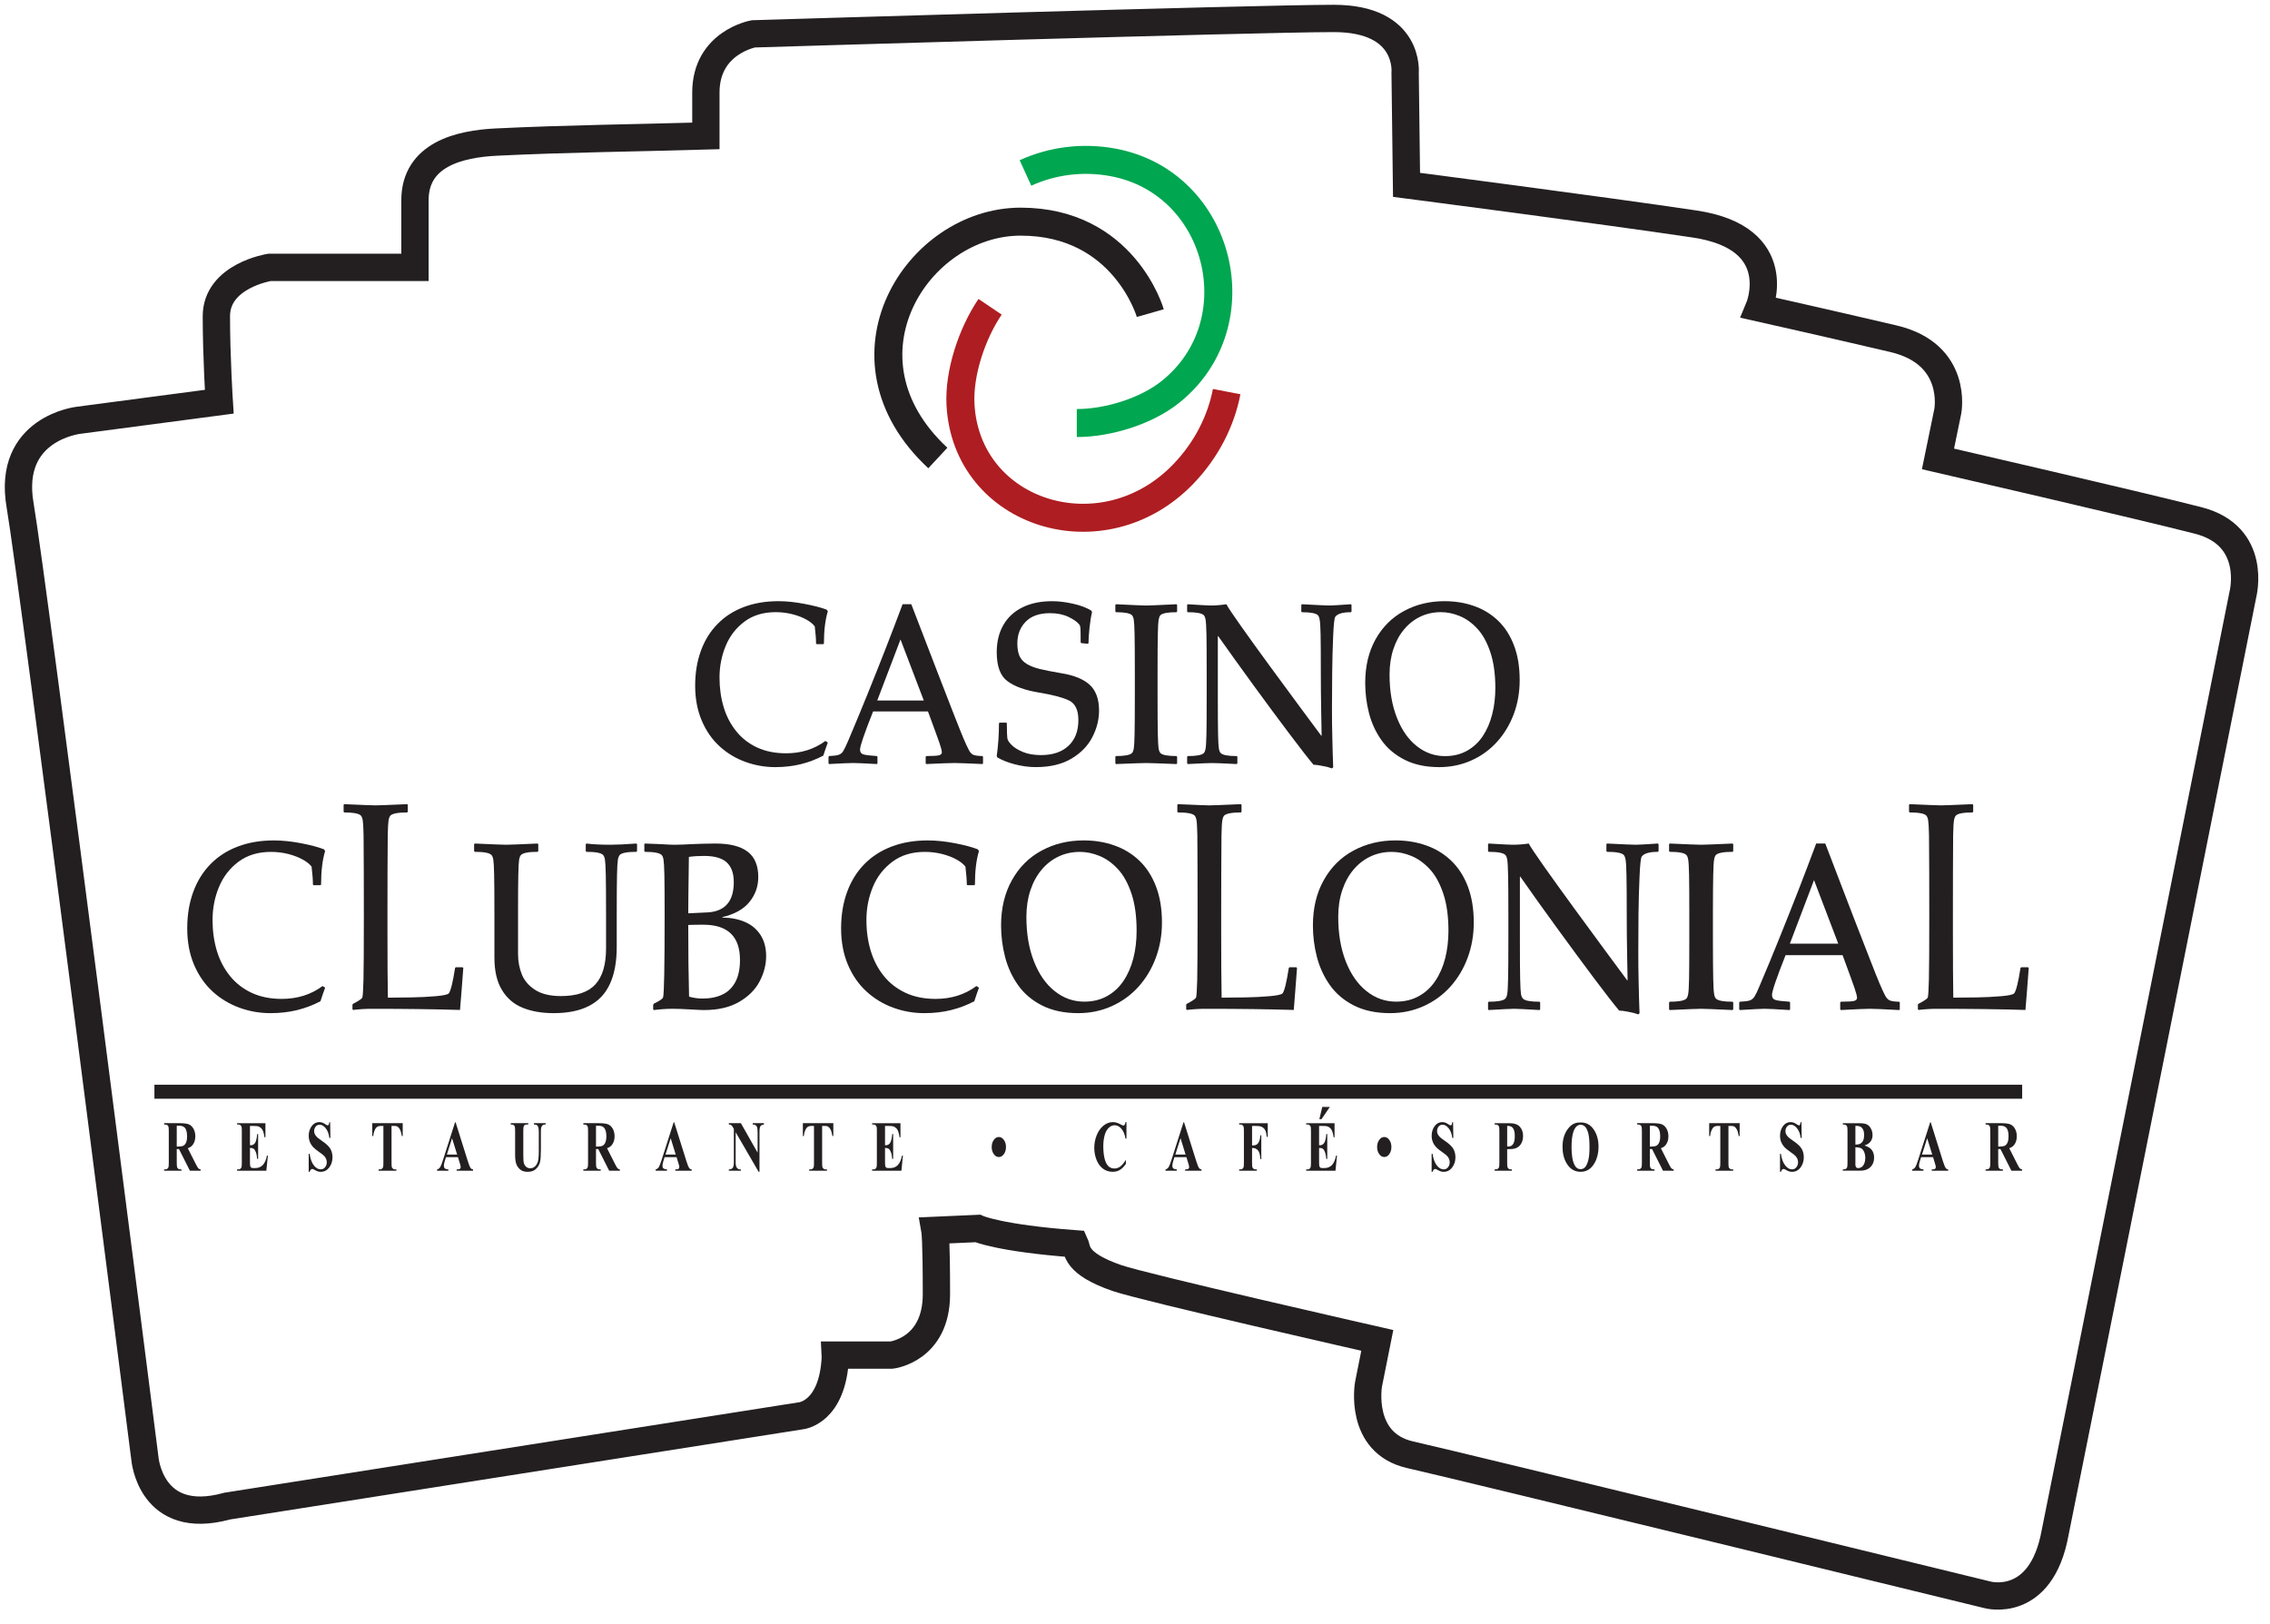
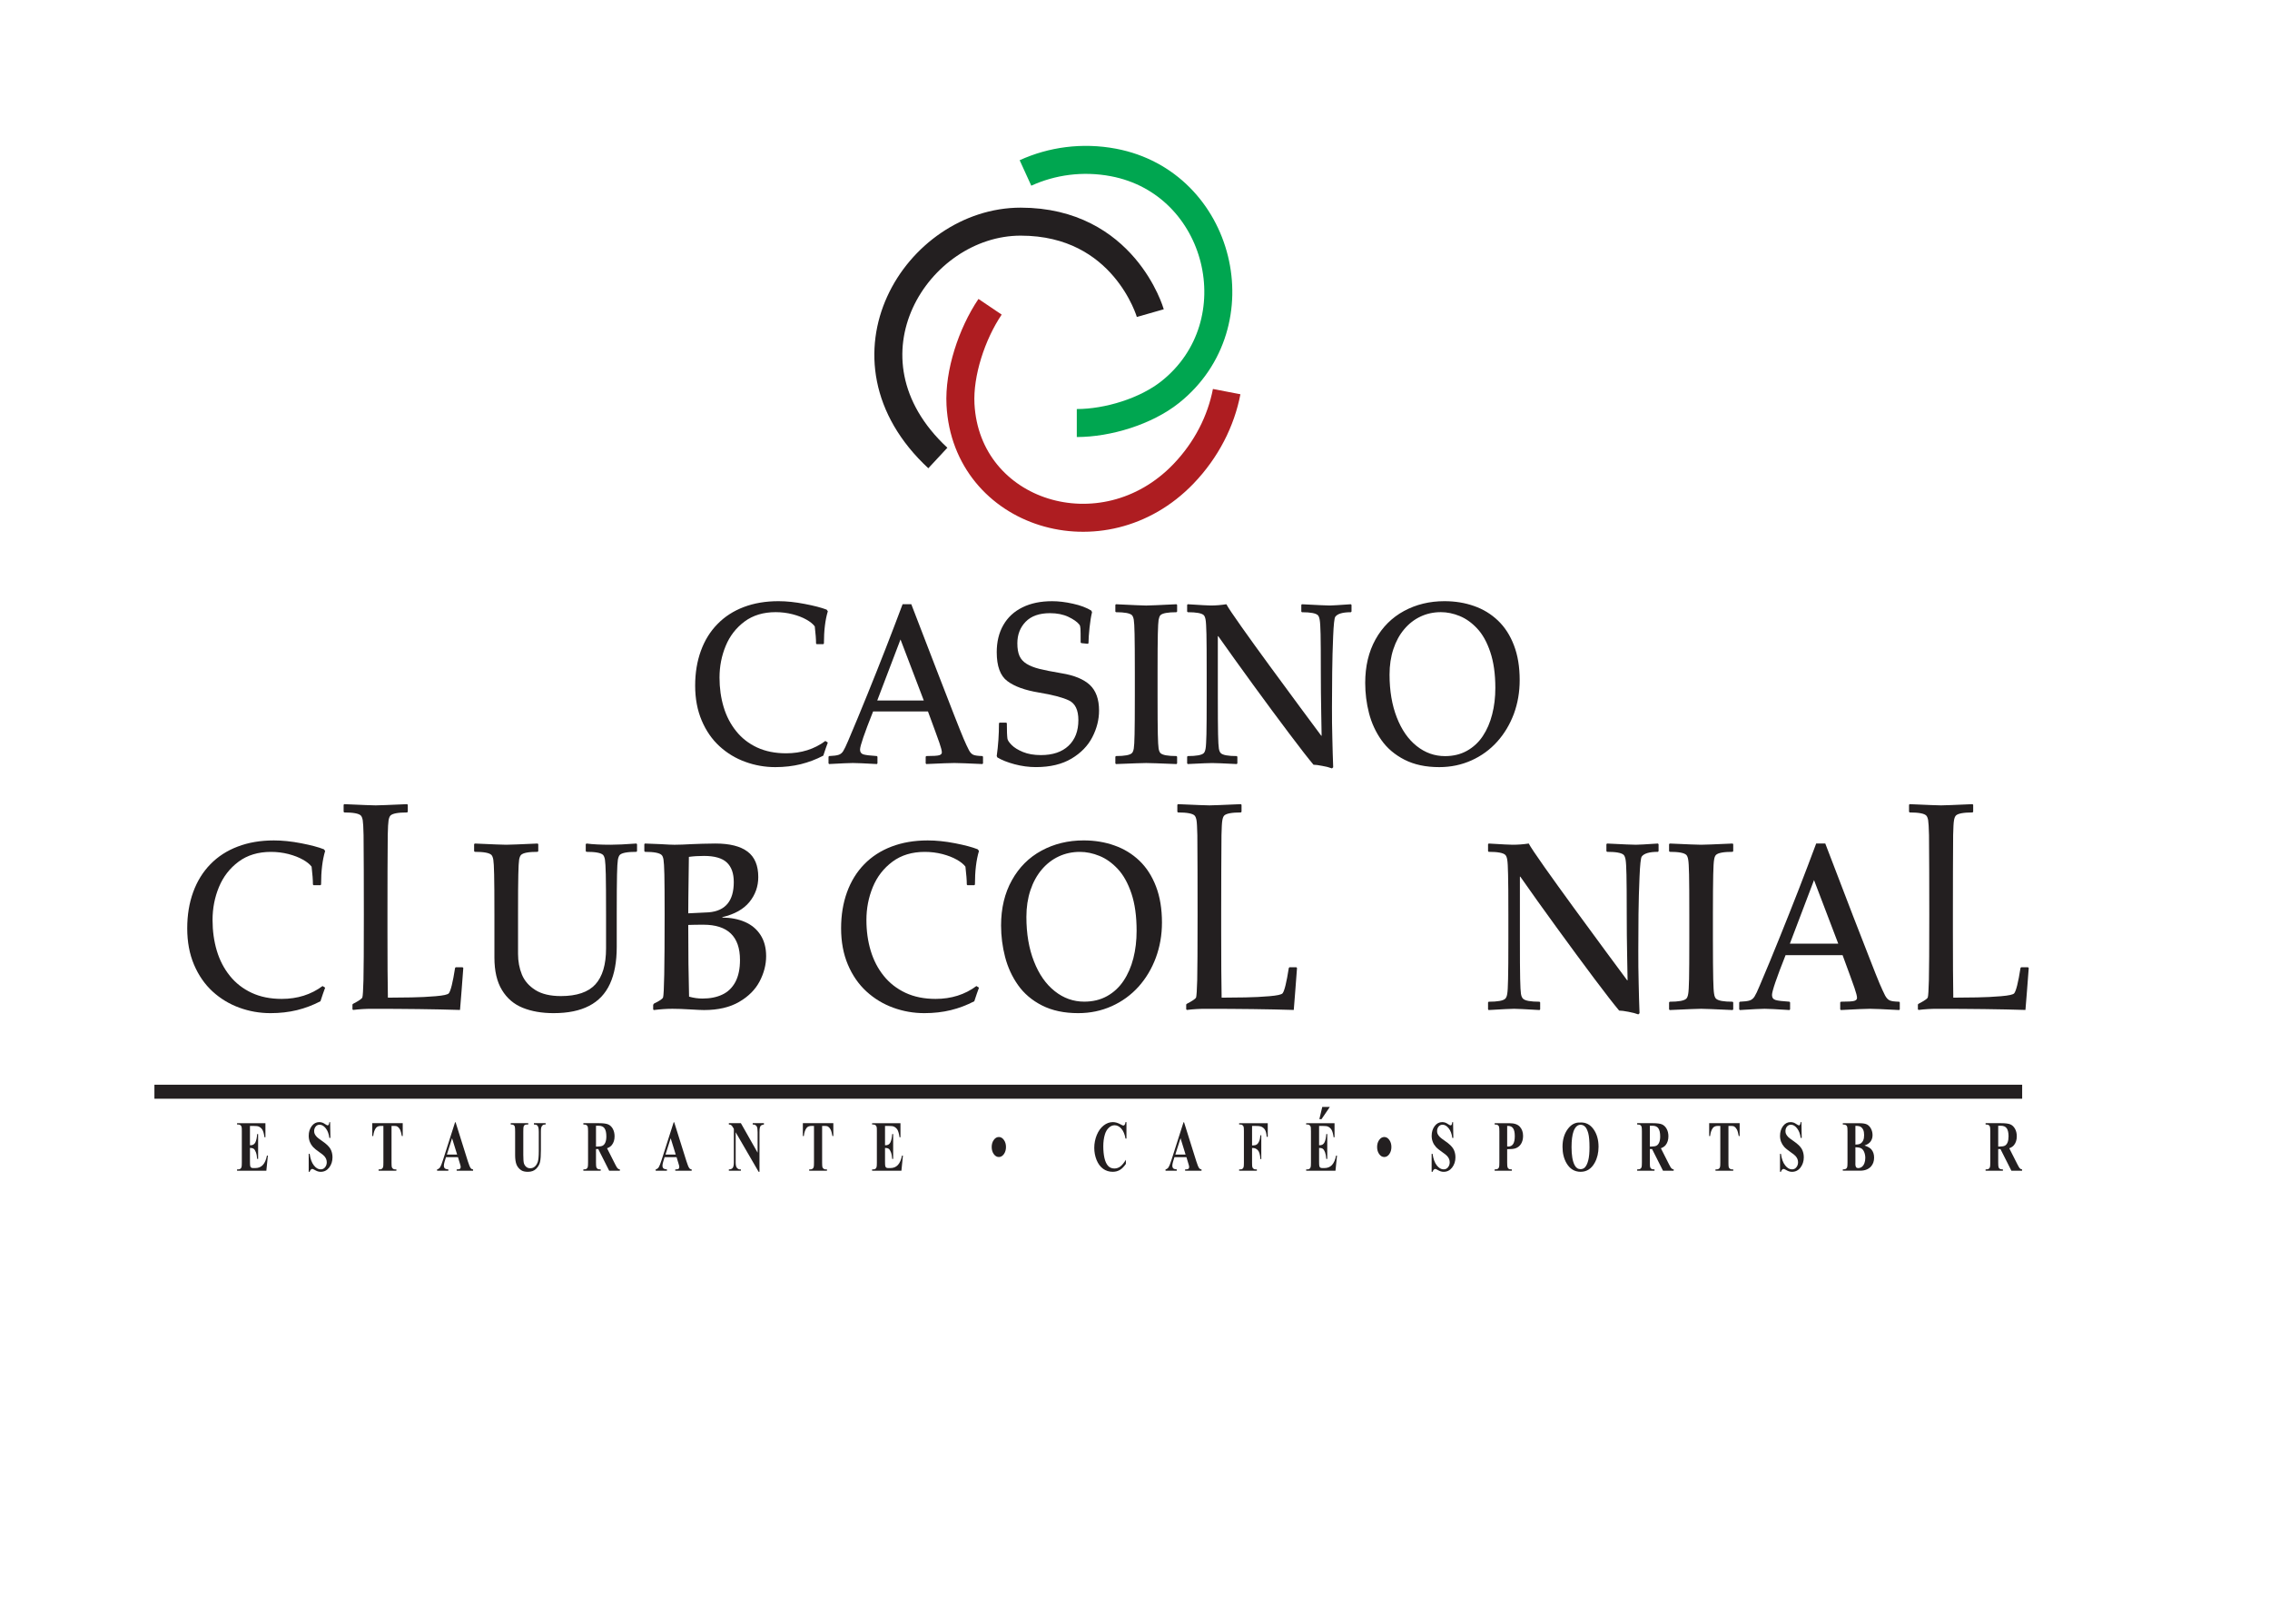
<svg xmlns="http://www.w3.org/2000/svg" width="123" height="88" viewBox="0 0 123 88" fill="none">
  <path d="M55.565 9.374C56.994 8.722 58.651 8.488 60.331 8.805C66.169 9.909 68.046 17.548 63.413 21.246C62.097 22.297 60.027 22.928 58.346 22.928" stroke="#00A650" stroke-width="1.517" />
  <path d="M66.467 21.225C66.162 22.812 65.376 24.381 64.123 25.685C59.77 30.215 52.362 27.895 52.044 21.925C51.955 20.229 52.655 18.096 53.647 16.627" stroke="#AE1D21" stroke-width="1.517" />
  <path d="M44.722 40.159L44.856 40.245C44.783 40.439 44.7 40.676 44.611 40.954C44.224 41.158 43.816 41.312 43.388 41.419C42.959 41.523 42.5 41.577 42.01 41.577C41.45 41.577 40.908 41.482 40.387 41.292C39.866 41.105 39.399 40.823 38.99 40.449C38.58 40.074 38.258 39.608 38.022 39.051C37.786 38.494 37.667 37.864 37.667 37.16C37.667 36.47 37.771 35.843 37.976 35.278C38.182 34.71 38.48 34.226 38.874 33.826C39.264 33.423 39.74 33.115 40.299 32.902C40.858 32.69 41.484 32.583 42.18 32.583C42.622 32.583 43.098 32.634 43.606 32.733C44.115 32.83 44.511 32.934 44.791 33.041L44.856 33.13C44.715 33.596 44.644 34.178 44.644 34.877L44.611 34.913H44.25L44.218 34.877C44.218 34.654 44.195 34.342 44.148 33.949C44.052 33.819 43.902 33.698 43.694 33.581C43.486 33.463 43.234 33.366 42.942 33.291C42.65 33.217 42.346 33.178 42.031 33.178C41.364 33.178 40.8 33.347 40.343 33.687C39.886 34.029 39.544 34.467 39.322 35.007C39.098 35.548 38.987 36.12 38.987 36.723C38.987 37.292 39.062 37.827 39.211 38.322C39.36 38.819 39.588 39.255 39.892 39.631C40.196 40.011 40.575 40.304 41.027 40.514C41.482 40.723 42.002 40.828 42.594 40.828C43.412 40.828 44.122 40.606 44.722 40.159Z" fill="#231F20" />
  <path d="M50.191 41.41C50.997 41.373 51.505 41.354 51.711 41.354C51.918 41.354 52.426 41.373 53.231 41.41L53.265 41.373V41.014L53.231 40.977C52.987 40.97 52.822 40.948 52.733 40.906C52.645 40.865 52.567 40.782 52.501 40.656C52.41 40.481 52.315 40.277 52.217 40.046C52.117 39.813 51.939 39.366 51.681 38.709C51.422 38.048 51.141 37.321 50.835 36.529C50.531 35.74 50.045 34.478 49.379 32.749H48.907C48.623 33.509 48.319 34.3 48.001 35.12C47.681 35.94 47.349 36.778 47.002 37.632C46.655 38.489 46.309 39.328 45.959 40.148C45.842 40.424 45.751 40.613 45.689 40.71C45.626 40.81 45.543 40.878 45.442 40.91C45.341 40.945 45.169 40.968 44.925 40.977L44.893 41.014V41.373L44.925 41.41C45.601 41.373 46.031 41.354 46.217 41.354C46.405 41.354 46.835 41.373 47.513 41.41L47.545 41.373V41.014L47.513 40.977C47.15 40.954 46.907 40.925 46.785 40.888C46.662 40.85 46.601 40.764 46.601 40.628C46.601 40.434 46.837 39.744 47.309 38.56H50.282C50.606 39.434 50.811 40.001 50.901 40.258C50.99 40.513 51.034 40.688 51.034 40.78C51.034 40.853 50.987 40.902 50.894 40.932C50.799 40.961 50.566 40.977 50.191 40.977L50.158 41.014V41.373L50.191 41.41ZM47.534 37.965L48.794 34.658L50.055 37.965H47.534Z" fill="#231F20" />
  <path d="M54.163 39.165H54.523L54.556 39.201C54.556 39.608 54.567 39.885 54.588 40.033C54.6 40.118 54.673 40.232 54.812 40.374C54.952 40.517 55.156 40.644 55.429 40.757C55.701 40.869 56.027 40.925 56.403 40.925C57.041 40.925 57.539 40.758 57.896 40.422C58.253 40.085 58.432 39.623 58.432 39.029C58.432 38.48 58.26 38.124 57.917 37.961C57.573 37.798 57.029 37.656 56.281 37.533C55.533 37.408 54.967 37.204 54.583 36.914C54.199 36.628 54.008 36.105 54.008 35.348C54.008 34.786 54.127 34.294 54.365 33.879C54.604 33.461 54.949 33.14 55.404 32.917C55.857 32.693 56.392 32.584 57.009 32.584C57.353 32.584 57.729 32.628 58.137 32.72C58.544 32.809 58.879 32.936 59.136 33.096L59.172 33.184C59.119 33.395 59.073 33.672 59.036 34.023C59 34.372 58.98 34.649 58.98 34.856L58.948 34.893L58.588 34.856L58.555 34.821C58.555 34.426 58.552 34.176 58.545 34.071C58.539 33.967 58.519 33.893 58.484 33.852C58.372 33.708 58.173 33.568 57.892 33.433C57.611 33.3 57.277 33.233 56.895 33.233C56.316 33.233 55.876 33.388 55.576 33.697C55.275 34.007 55.125 34.397 55.125 34.869C55.125 35.151 55.164 35.379 55.24 35.55C55.316 35.724 55.445 35.865 55.625 35.978C55.807 36.089 56.036 36.181 56.317 36.252C56.596 36.322 56.997 36.401 57.519 36.49C58.203 36.6 58.712 36.81 59.048 37.118C59.383 37.429 59.552 37.893 59.552 38.512C59.552 39.002 59.431 39.484 59.189 39.952C58.948 40.421 58.572 40.81 58.059 41.116C57.544 41.422 56.903 41.576 56.132 41.576C55.745 41.576 55.36 41.524 54.976 41.422C54.592 41.32 54.279 41.194 54.04 41.05L54.008 40.974C54.089 40.398 54.129 39.806 54.129 39.201L54.163 39.165Z" fill="#231F20" />
  <path d="M60.435 33.145V32.785L60.467 32.749C61.406 32.795 61.953 32.819 62.105 32.819C62.265 32.819 62.813 32.795 63.749 32.749L63.782 32.785V33.145L63.749 33.181C63.277 33.181 62.987 33.236 62.879 33.341C62.834 33.391 62.801 33.475 62.779 33.591C62.761 33.705 62.746 33.963 62.737 34.361C62.727 34.761 62.723 35.459 62.723 36.453V37.705C62.723 38.703 62.727 39.396 62.737 39.799C62.746 40.197 62.761 40.456 62.779 40.569C62.801 40.688 62.834 40.768 62.879 40.816C62.987 40.924 63.277 40.977 63.749 40.977L63.782 41.015V41.373L63.749 41.411C62.813 41.373 62.265 41.355 62.105 41.355C61.953 41.355 61.406 41.373 60.467 41.411L60.435 41.373V41.015L60.467 40.977C60.938 40.977 61.226 40.924 61.334 40.816C61.381 40.768 61.413 40.688 61.434 40.569C61.454 40.456 61.469 40.197 61.477 39.799C61.486 39.396 61.491 38.703 61.491 37.705V36.453C61.491 35.459 61.486 34.761 61.477 34.361C61.469 33.963 61.454 33.705 61.434 33.591C61.413 33.475 61.381 33.391 61.334 33.341C61.226 33.236 60.938 33.181 60.467 33.181L60.435 33.145Z" fill="#231F20" />
  <path d="M70.543 33.182C71.012 33.182 71.3 33.237 71.409 33.344C71.456 33.392 71.488 33.477 71.509 33.6C71.531 33.72 71.547 33.98 71.556 34.373C71.565 34.768 71.569 35.462 71.569 36.458C71.569 37.134 71.576 37.865 71.591 38.654C71.607 39.442 71.612 39.849 71.612 39.874H71.591C71.384 39.598 71.011 39.093 70.468 38.36C69.925 37.626 69.372 36.873 68.805 36.1C68.24 35.33 67.731 34.621 67.276 33.98C66.82 33.337 66.545 32.926 66.451 32.749C66.163 32.794 65.881 32.818 65.607 32.818C65.471 32.818 65.053 32.794 64.357 32.749L64.325 32.785V33.145L64.357 33.181C64.829 33.181 65.119 33.236 65.227 33.342C65.273 33.39 65.305 33.474 65.325 33.59C65.347 33.705 65.36 33.962 65.371 34.361C65.38 34.762 65.384 35.458 65.384 36.453V37.705C65.384 38.702 65.38 39.397 65.371 39.798C65.36 40.197 65.347 40.456 65.325 40.569C65.305 40.688 65.273 40.768 65.227 40.817C65.119 40.925 64.829 40.978 64.357 40.978L64.325 41.014V41.373L64.357 41.41C65.091 41.373 65.532 41.356 65.684 41.356C65.839 41.356 66.281 41.373 67.013 41.41L67.047 41.373V41.014L67.013 40.978C66.543 40.978 66.253 40.925 66.147 40.817C66.097 40.766 66.063 40.684 66.044 40.568C66.025 40.452 66.009 40.197 66.001 39.798C65.992 39.4 65.988 38.704 65.988 37.708V34.478H66.009C66.588 35.297 67.223 36.184 67.917 37.136C68.611 38.088 69.259 38.966 69.863 39.766C70.467 40.569 70.903 41.13 71.173 41.448C71.279 41.448 71.441 41.468 71.657 41.512C71.875 41.552 72.048 41.597 72.173 41.646L72.239 41.585C72.227 41.256 72.22 41.001 72.213 40.82C72.208 40.64 72.2 40.369 72.193 40.013C72.185 39.654 72.18 39.376 72.176 39.177C72.173 38.978 72.173 38.696 72.173 38.333C72.173 37.733 72.176 37.101 72.185 36.433C72.193 35.765 72.209 35.114 72.237 34.484C72.264 33.852 72.301 33.5 72.352 33.43C72.471 33.264 72.752 33.182 73.196 33.182L73.232 33.146V32.785L73.196 32.749C72.56 32.794 72.179 32.818 72.051 32.818C71.888 32.818 71.384 32.794 70.543 32.749L70.511 32.785V33.146L70.543 33.182Z" fill="#231F20" />
  <path d="M74.18 38.654C74.319 39.189 74.544 39.677 74.855 40.117C75.165 40.557 75.583 40.91 76.106 41.177C76.629 41.443 77.254 41.577 77.984 41.577C78.609 41.577 79.192 41.455 79.731 41.213C80.269 40.97 80.734 40.634 81.124 40.199C81.513 39.767 81.814 39.263 82.028 38.693C82.24 38.117 82.344 37.509 82.344 36.861C82.344 36.147 82.242 35.519 82.034 34.978C81.829 34.437 81.54 33.991 81.169 33.635C80.799 33.283 80.368 33.018 79.874 32.846C79.379 32.67 78.844 32.583 78.267 32.583C77.459 32.583 76.73 32.761 76.076 33.115C75.421 33.471 74.907 33.983 74.532 34.655C74.159 35.327 73.974 36.114 73.974 37.014C73.974 37.57 74.042 38.117 74.18 38.654ZM80.853 38.719C80.74 39.165 80.57 39.558 80.344 39.897C80.117 40.237 79.829 40.502 79.484 40.694C79.141 40.885 78.745 40.981 78.299 40.981C77.737 40.981 77.225 40.801 76.766 40.437C76.307 40.074 75.947 39.557 75.686 38.885C75.424 38.214 75.293 37.441 75.293 36.563C75.293 36.058 75.362 35.595 75.501 35.179C75.638 34.762 75.834 34.402 76.09 34.101C76.342 33.801 76.638 33.573 76.975 33.415C77.311 33.257 77.679 33.178 78.074 33.178C78.41 33.178 78.749 33.247 79.091 33.387C79.433 33.527 79.749 33.751 80.041 34.065C80.335 34.378 80.572 34.803 80.752 35.343C80.933 35.881 81.025 36.527 81.025 37.286C81.025 37.797 80.969 38.275 80.853 38.719Z" fill="#231F20" />
  <path d="M17.478 53.442L17.618 53.53C17.542 53.734 17.456 53.98 17.364 54.267C16.96 54.478 16.537 54.639 16.093 54.748C15.647 54.856 15.17 54.911 14.659 54.911C14.076 54.911 13.514 54.814 12.971 54.616C12.43 54.42 11.944 54.126 11.519 53.738C11.094 53.347 10.758 52.862 10.512 52.283C10.267 51.703 10.145 51.047 10.145 50.315C10.145 49.596 10.252 48.944 10.466 48.354C10.681 47.763 10.991 47.26 11.399 46.842C11.805 46.424 12.299 46.103 12.882 45.883C13.46 45.662 14.113 45.55 14.835 45.55C15.295 45.55 15.79 45.6 16.318 45.703C16.847 45.806 17.259 45.915 17.55 46.03L17.618 46.12C17.471 46.606 17.398 47.212 17.398 47.94L17.364 47.978H16.99L16.956 47.94C16.956 47.708 16.933 47.386 16.884 46.972C16.786 46.84 16.627 46.711 16.41 46.591C16.194 46.468 15.934 46.368 15.63 46.288C15.325 46.211 15.008 46.171 14.682 46.171C13.989 46.171 13.403 46.348 12.927 46.702C12.45 47.058 12.097 47.514 11.864 48.076C11.631 48.639 11.517 49.234 11.517 49.864C11.517 50.456 11.594 51.01 11.748 51.527C11.903 52.044 12.14 52.5 12.457 52.892C12.774 53.286 13.167 53.591 13.638 53.811C14.108 54.03 14.651 54.139 15.264 54.139C16.116 54.139 16.855 53.906 17.478 53.442Z" fill="#231F20" />
  <path d="M18.619 43.996V43.621L18.652 43.584C19.627 43.628 20.194 43.65 20.354 43.65C20.519 43.65 21.088 43.628 22.062 43.584L22.096 43.621V43.996L22.062 44.034C21.571 44.034 21.27 44.09 21.158 44.201C21.11 44.252 21.076 44.337 21.055 44.458C21.034 44.58 21.019 44.848 21.01 45.264C20.999 45.678 20.995 48.54 20.995 49.576V50.469C20.995 52.078 21.002 53.278 21.018 54.072C21.43 54.072 21.858 54.066 22.304 54.058C22.751 54.05 23.186 54.029 23.604 53.993C24.024 53.958 24.263 53.905 24.318 53.837C24.42 53.71 24.535 53.253 24.658 52.464L24.691 52.424H25.066L25.104 52.464C25.068 52.926 25.035 53.346 25.008 53.726C24.98 54.106 24.954 54.444 24.926 54.738C23.552 54.696 21.955 54.676 20.132 54.676C19.806 54.676 19.472 54.696 19.132 54.738L19.098 54.701V54.442L19.132 54.405C19.446 54.242 19.614 54.126 19.635 54.056C19.66 53.974 19.679 53.662 19.694 53.124C19.708 52.588 19.715 51.404 19.715 49.576C19.715 48.54 19.71 45.68 19.7 45.264C19.691 44.848 19.676 44.58 19.655 44.458C19.634 44.337 19.6 44.252 19.552 44.201C19.44 44.09 19.14 44.034 18.652 44.034L18.619 43.996Z" fill="#231F20" />
  <path d="M31.739 46.131V45.756L31.777 45.718C32.125 45.763 32.559 45.784 33.082 45.784C33.414 45.784 33.881 45.763 34.485 45.718L34.518 45.756V46.131L34.485 46.168C33.994 46.168 33.694 46.224 33.583 46.336C33.537 46.386 33.502 46.475 33.479 46.603C33.458 46.728 33.442 46.999 33.433 47.407C33.423 47.818 33.418 48.54 33.418 49.578V51.319C33.418 52.123 33.295 52.792 33.05 53.324C32.806 53.856 32.43 54.255 31.923 54.516C31.417 54.78 30.775 54.911 29.998 54.911C29.358 54.911 28.799 54.814 28.322 54.62C27.846 54.428 27.471 54.108 27.199 53.659C26.926 53.212 26.79 52.626 26.79 51.899V49.578C26.79 48.54 26.785 47.814 26.775 47.398C26.766 46.982 26.751 46.712 26.73 46.592C26.709 46.472 26.674 46.386 26.627 46.336C26.515 46.224 26.213 46.168 25.725 46.168L25.69 46.131V45.756L25.725 45.718C26.698 45.763 27.266 45.784 27.429 45.784C27.591 45.784 28.159 45.763 29.133 45.718L29.166 45.756V46.131L29.133 46.168C28.645 46.168 28.345 46.224 28.233 46.336C28.185 46.386 28.151 46.472 28.129 46.592C28.109 46.715 28.094 46.983 28.085 47.398C28.074 47.815 28.07 48.543 28.07 49.579V51.7C28.07 52.107 28.141 52.482 28.279 52.82C28.419 53.16 28.662 53.439 29.009 53.659C29.354 53.876 29.815 53.986 30.394 53.986C31.25 53.986 31.87 53.775 32.258 53.355C32.645 52.931 32.839 52.283 32.839 51.403V49.579C32.839 48.543 32.834 47.815 32.825 47.398C32.815 46.983 32.799 46.715 32.779 46.592C32.759 46.472 32.723 46.386 32.677 46.336C32.565 46.224 32.265 46.168 31.777 46.168L31.739 46.131Z" fill="#231F20" />
  <path d="M39.847 53.221C39.68 53.532 39.445 53.761 39.141 53.904C38.836 54.05 38.477 54.12 38.064 54.12C37.827 54.12 37.584 54.087 37.337 54.017C37.307 52.939 37.293 51.645 37.293 50.131C37.543 50.122 37.815 50.118 38.112 50.118C39.435 50.118 40.096 50.757 40.096 52.029C40.096 52.51 40.013 52.906 39.847 53.221ZM34.947 46.169C35.432 46.169 35.733 46.226 35.849 46.339C35.899 46.385 35.931 46.468 35.952 46.591C35.973 46.712 35.988 46.982 35.999 47.398C36.008 47.814 36.013 48.541 36.013 49.575C36.013 52.394 35.985 53.887 35.929 54.055C35.907 54.133 35.743 54.246 35.437 54.392L35.392 54.458V54.71L35.427 54.743C35.787 54.698 36.121 54.675 36.433 54.675C36.707 54.675 37.032 54.687 37.407 54.71C37.783 54.733 38.031 54.743 38.151 54.743C38.912 54.743 39.544 54.596 40.049 54.302C40.556 54.008 40.927 53.636 41.16 53.19C41.395 52.742 41.513 52.286 41.513 51.823C41.513 51.374 41.412 50.992 41.211 50.678C41.009 50.363 40.729 50.129 40.372 49.972C40.013 49.815 39.603 49.735 39.141 49.731V49.706C39.799 49.554 40.288 49.279 40.608 48.887C40.927 48.495 41.087 48.044 41.087 47.536C41.087 46.907 40.892 46.444 40.505 46.155C40.115 45.863 39.536 45.718 38.764 45.718C38.527 45.718 38.292 45.722 38.06 45.73C37.828 45.738 37.629 45.745 37.461 45.752C37.293 45.761 37.133 45.767 36.985 45.775C36.836 45.782 36.691 45.785 36.548 45.785C36.412 45.785 36.159 45.774 35.787 45.751C35.683 45.746 35.401 45.735 34.947 45.718L34.913 45.751V46.131L34.947 46.169ZM38.404 49.447C38.213 49.458 37.993 49.468 37.749 49.479C37.501 49.49 37.349 49.496 37.293 49.501C37.293 49.346 37.295 49.058 37.299 48.635C37.304 48.212 37.309 47.795 37.315 47.387C37.321 46.979 37.325 46.663 37.327 46.442C37.575 46.407 37.848 46.39 38.147 46.39C38.716 46.39 39.127 46.508 39.381 46.743C39.635 46.982 39.76 47.335 39.76 47.807C39.76 48.827 39.308 49.373 38.404 49.447Z" fill="#231F20" />
  <path d="M52.907 53.442L53.046 53.53C52.97 53.734 52.886 53.98 52.792 54.267C52.388 54.478 51.964 54.639 51.52 54.748C51.076 54.856 50.6 54.911 50.088 54.911C49.506 54.911 48.944 54.814 48.402 54.616C47.859 54.42 47.375 54.126 46.95 53.738C46.524 53.347 46.188 52.862 45.943 52.283C45.698 51.703 45.575 51.047 45.575 50.315C45.575 49.596 45.682 48.944 45.896 48.354C46.111 47.763 46.422 47.26 46.828 46.842C47.236 46.424 47.73 46.103 48.311 45.883C48.891 45.662 49.543 45.55 50.267 45.55C50.726 45.55 51.219 45.6 51.748 45.703C52.276 45.806 52.687 45.915 52.976 46.03L53.046 46.12C52.899 46.606 52.827 47.212 52.827 47.94L52.792 47.978H52.419L52.386 47.94C52.386 47.708 52.36 47.386 52.312 46.972C52.214 46.84 52.055 46.711 51.84 46.591C51.624 46.468 51.363 46.368 51.059 46.288C50.755 46.211 50.438 46.171 50.111 46.171C49.419 46.171 48.834 46.348 48.358 46.702C47.88 47.058 47.526 47.514 47.294 48.076C47.062 48.639 46.947 49.234 46.947 49.864C46.947 50.456 47.023 51.01 47.179 51.527C47.334 52.044 47.57 52.5 47.887 52.892C48.204 53.286 48.598 53.591 49.067 53.811C49.539 54.03 50.08 54.139 50.695 54.139C51.546 54.139 52.284 53.906 52.907 53.442Z" fill="#231F20" />
  <path d="M54.461 51.868C54.606 52.425 54.839 52.933 55.163 53.392C55.486 53.849 55.919 54.219 56.463 54.495C57.009 54.772 57.661 54.911 58.421 54.911C59.073 54.911 59.678 54.785 60.239 54.533C60.801 54.28 61.283 53.929 61.69 53.479C62.095 53.027 62.407 52.504 62.629 51.908C62.849 51.312 62.961 50.676 62.961 50.004C62.961 49.259 62.854 48.607 62.637 48.043C62.422 47.481 62.121 47.015 61.737 46.648C61.35 46.279 60.901 46.004 60.386 45.824C59.874 45.64 59.317 45.549 58.715 45.549C57.875 45.549 57.114 45.735 56.434 46.104C55.751 46.473 55.218 47.009 54.829 47.708C54.439 48.405 54.243 49.224 54.243 50.161C54.243 50.74 54.317 51.311 54.461 51.868ZM61.411 51.937C61.293 52.399 61.115 52.808 60.878 53.161C60.642 53.513 60.343 53.791 59.985 53.989C59.626 54.189 59.214 54.288 58.75 54.288C58.162 54.288 57.629 54.1 57.153 53.721C56.674 53.344 56.298 52.805 56.026 52.108C55.751 51.411 55.615 50.607 55.615 49.695C55.615 49.165 55.689 48.687 55.833 48.252C55.977 47.82 56.181 47.445 56.445 47.132C56.709 46.82 57.017 46.581 57.37 46.417C57.721 46.253 58.102 46.171 58.515 46.171C58.865 46.171 59.217 46.244 59.573 46.389C59.93 46.533 60.261 46.769 60.565 47.095C60.87 47.42 61.117 47.864 61.306 48.423C61.494 48.984 61.587 49.656 61.587 50.444C61.587 50.976 61.53 51.472 61.411 51.937Z" fill="#231F20" />
  <path d="M63.794 43.996V43.621L63.828 43.584C64.803 43.628 65.371 43.65 65.53 43.65C65.695 43.65 66.265 43.628 67.238 43.584L67.273 43.621V43.996L67.238 44.034C66.749 44.034 66.448 44.09 66.334 44.201C66.287 44.252 66.253 44.337 66.233 44.458C66.21 44.58 66.195 44.848 66.186 45.264C66.177 45.678 66.17 48.54 66.17 49.576V50.469C66.17 52.078 66.178 53.278 66.194 54.072C66.605 54.072 67.035 54.066 67.482 54.058C67.927 54.05 68.361 54.029 68.782 53.993C69.202 53.958 69.439 53.905 69.496 53.837C69.598 53.71 69.71 53.253 69.834 52.464L69.868 52.424H70.243L70.279 52.464C70.243 52.926 70.213 53.346 70.183 53.726C70.157 54.106 70.129 54.444 70.103 54.738C68.729 54.696 67.133 54.676 65.31 54.676C64.982 54.676 64.649 54.696 64.309 54.738L64.274 54.701V54.442L64.309 54.405C64.622 54.242 64.79 54.126 64.811 54.056C64.835 53.974 64.856 53.662 64.871 53.124C64.883 52.588 64.891 51.404 64.891 49.576C64.891 48.54 64.888 45.68 64.878 45.264C64.868 44.848 64.854 44.58 64.833 44.458C64.811 44.337 64.777 44.252 64.729 44.201C64.617 44.09 64.316 44.034 63.828 44.034L63.794 43.996Z" fill="#231F20" />
-   <path d="M71.357 51.868C71.503 52.425 71.737 52.933 72.06 53.392C72.384 53.849 72.815 54.219 73.361 54.495C73.905 54.772 74.556 54.911 75.319 54.911C75.968 54.911 76.576 54.785 77.136 54.533C77.696 54.28 78.18 53.929 78.585 53.479C78.992 53.027 79.304 52.504 79.525 51.908C79.746 51.312 79.856 50.676 79.856 50.004C79.856 49.259 79.749 48.607 79.534 48.043C79.32 47.481 79.017 47.015 78.632 46.648C78.248 46.279 77.797 46.004 77.284 45.824C76.771 45.64 76.215 45.549 75.611 45.549C74.772 45.549 74.011 45.735 73.331 46.104C72.648 46.473 72.115 47.009 71.725 47.708C71.335 48.405 71.14 49.224 71.14 50.161C71.14 50.74 71.213 51.311 71.357 51.868ZM78.308 51.937C78.189 52.399 78.011 52.808 77.773 53.161C77.539 53.513 77.24 53.791 76.881 53.989C76.521 54.189 76.111 54.288 75.648 54.288C75.057 54.288 74.525 54.1 74.048 53.721C73.571 53.344 73.195 52.805 72.921 52.108C72.648 51.411 72.512 50.607 72.512 49.695C72.512 49.165 72.584 48.687 72.729 48.252C72.873 47.82 73.076 47.445 73.341 47.132C73.605 46.82 73.915 46.581 74.265 46.417C74.616 46.253 75 46.171 75.412 46.171C75.761 46.171 76.113 46.244 76.469 46.389C76.825 46.533 77.156 46.769 77.461 47.095C77.767 47.42 78.012 47.864 78.201 48.423C78.391 48.984 78.484 49.656 78.484 50.444C78.484 50.976 78.425 51.472 78.308 51.937Z" fill="#231F20" />
  <path d="M87.043 46.131V45.756L87.079 45.718C87.954 45.763 88.475 45.784 88.644 45.784C88.778 45.784 89.174 45.763 89.834 45.718L89.87 45.756V46.131L89.834 46.168C89.374 46.168 89.079 46.255 88.956 46.427C88.906 46.5 88.865 46.867 88.838 47.524C88.808 48.18 88.791 48.858 88.782 49.552C88.775 50.246 88.772 50.906 88.772 51.531C88.772 51.91 88.772 52.2 88.775 52.41C88.778 52.616 88.782 52.907 88.791 53.279C88.802 53.651 88.806 53.932 88.811 54.119C88.819 54.307 88.828 54.572 88.838 54.915L88.772 54.978C88.638 54.927 88.462 54.88 88.237 54.838C88.01 54.794 87.844 54.772 87.734 54.772C87.454 54.44 87.001 53.858 86.374 53.022C85.749 52.187 85.075 51.274 84.356 50.283C83.635 49.291 82.975 48.371 82.379 47.515H82.356V50.884C82.356 51.92 82.359 52.646 82.37 53.062C82.379 53.476 82.394 53.744 82.413 53.866C82.433 53.986 82.469 54.072 82.522 54.124C82.63 54.238 82.93 54.292 83.419 54.292L83.454 54.33V54.706L83.419 54.743C82.659 54.698 82.2 54.675 82.041 54.675C81.883 54.675 81.422 54.698 80.663 54.743L80.63 54.706V54.33L80.663 54.292C81.153 54.292 81.454 54.238 81.567 54.124C81.615 54.075 81.65 53.988 81.669 53.868C81.692 53.747 81.707 53.479 81.715 53.062C81.727 52.646 81.731 51.919 81.731 50.883V49.578C81.731 48.542 81.727 47.815 81.715 47.398C81.707 46.982 81.692 46.712 81.669 46.592C81.65 46.472 81.615 46.386 81.567 46.336C81.454 46.224 81.153 46.168 80.663 46.168L80.63 46.131V45.756L80.663 45.718C81.386 45.763 81.817 45.784 81.962 45.784C82.246 45.784 82.537 45.763 82.835 45.718C82.931 45.903 83.219 46.328 83.691 46.999C84.163 47.666 84.694 48.402 85.278 49.204C85.864 50.008 86.439 50.79 87.002 51.554C87.567 52.316 87.954 52.842 88.168 53.13H88.191C88.191 53.103 88.183 52.678 88.168 51.86C88.151 51.039 88.145 50.279 88.145 49.575C88.145 48.54 88.139 47.818 88.13 47.407C88.121 46.999 88.106 46.728 88.084 46.603C88.062 46.475 88.028 46.384 87.98 46.335C87.868 46.224 87.567 46.168 87.079 46.168L87.043 46.131Z" fill="#231F20" />
  <path d="M90.439 46.131V45.756L90.474 45.718C91.448 45.763 92.016 45.784 92.175 45.784C92.34 45.784 92.909 45.763 93.882 45.718L93.915 45.756V46.131L93.882 46.168C93.394 46.168 93.094 46.224 92.98 46.336C92.931 46.386 92.897 46.472 92.879 46.592C92.856 46.712 92.84 46.981 92.831 47.398C92.822 47.815 92.814 48.541 92.814 49.578V50.883C92.814 51.919 92.822 52.645 92.831 53.062C92.84 53.479 92.856 53.747 92.879 53.868C92.897 53.988 92.931 54.075 92.98 54.124C93.094 54.237 93.394 54.292 93.882 54.292L93.915 54.33V54.706L93.882 54.743C92.909 54.697 92.34 54.675 92.175 54.675C92.016 54.675 91.448 54.697 90.474 54.743L90.439 54.706V54.33L90.474 54.292C90.959 54.292 91.261 54.237 91.374 54.124C91.421 54.075 91.456 53.988 91.475 53.868C91.498 53.747 91.513 53.479 91.522 53.062C91.531 52.645 91.535 51.919 91.535 50.883V49.578C91.535 48.541 91.531 47.815 91.522 47.398C91.513 46.981 91.498 46.712 91.475 46.592C91.456 46.472 91.421 46.386 91.374 46.336C91.261 46.224 90.959 46.168 90.474 46.168L90.439 46.131Z" fill="#231F20" />
  <path d="M99.748 54.743C100.587 54.698 101.111 54.675 101.327 54.675C101.54 54.675 102.068 54.698 102.907 54.743L102.94 54.706V54.33L102.907 54.292C102.653 54.286 102.48 54.262 102.388 54.218C102.296 54.174 102.217 54.088 102.145 53.958C102.053 53.775 101.955 53.562 101.851 53.32C101.748 53.079 101.563 52.615 101.296 51.926C101.027 51.239 100.733 50.483 100.413 49.658C100.099 48.832 99.596 47.519 98.903 45.718H98.41C98.115 46.51 97.802 47.335 97.471 48.188C97.136 49.043 96.793 49.915 96.431 50.807C96.072 51.698 95.713 52.572 95.347 53.427C95.228 53.718 95.132 53.912 95.067 54.015C95.001 54.118 94.916 54.187 94.811 54.223C94.704 54.259 94.526 54.282 94.272 54.292L94.239 54.33V54.706L94.272 54.743C94.977 54.698 95.424 54.675 95.615 54.675C95.811 54.675 96.258 54.698 96.963 54.743L96.996 54.706V54.33L96.963 54.291C96.587 54.267 96.335 54.238 96.207 54.198C96.079 54.159 96.016 54.068 96.016 53.927C96.016 53.726 96.26 53.004 96.752 51.767H99.84C100.176 52.68 100.392 53.271 100.484 53.54C100.577 53.81 100.623 53.991 100.623 54.086C100.623 54.16 100.573 54.215 100.475 54.246C100.376 54.276 100.136 54.291 99.748 54.291L99.712 54.33V54.706L99.748 54.743ZM96.984 51.146L98.293 47.7L99.606 51.146H96.984Z" fill="#231F20" />
  <path d="M103.441 43.996V43.621L103.474 43.584C104.451 43.628 105.015 43.65 105.175 43.65C105.342 43.65 105.911 43.628 106.883 43.584L106.917 43.621V43.996L106.883 44.034C106.393 44.034 106.093 44.09 105.981 44.201C105.933 44.252 105.898 44.337 105.878 44.458C105.855 44.58 105.839 44.848 105.831 45.264C105.822 45.678 105.818 48.54 105.818 49.576V50.469C105.818 52.078 105.826 53.278 105.839 54.072C106.251 54.072 106.681 54.066 107.127 54.058C107.575 54.05 108.007 54.029 108.427 53.993C108.849 53.958 109.085 53.905 109.139 53.837C109.242 53.71 109.358 53.253 109.481 52.464L109.515 52.424H109.889L109.927 52.464C109.89 52.926 109.858 53.346 109.831 53.726C109.803 54.106 109.777 54.444 109.749 54.738C108.375 54.696 106.779 54.676 104.954 54.676C104.629 54.676 104.294 54.696 103.955 54.738L103.921 54.701V54.442L103.955 54.405C104.269 54.242 104.437 54.126 104.458 54.056C104.483 53.974 104.503 53.662 104.517 53.124C104.531 52.588 104.538 51.404 104.538 49.576C104.538 48.54 104.533 45.68 104.523 45.264C104.513 44.848 104.498 44.58 104.477 44.458C104.457 44.337 104.421 44.252 104.374 44.201C104.263 44.09 103.963 44.034 103.474 44.034L103.441 43.996Z" fill="#231F20" />
  <path d="M8.367 59.17H109.571" stroke="#231F20" stroke-width="0.759" />
-   <path d="M60.518 69.268C61.984 69.777 74.629 72.647 74.629 72.647L74.152 75.032C74.152 75.032 73.594 78.212 76.417 78.848C79.241 79.484 107.701 86.44 107.701 86.44C107.701 86.44 110.603 87.236 111.358 83.063C111.875 80.557 121.53 32.223 121.53 32.223C121.53 32.223 122.363 29.04 119.105 28.207C115.846 27.372 105.01 24.872 105.01 24.872L105.54 22.296C105.54 22.296 106.146 19.188 102.585 18.356C99.022 17.521 95.311 16.688 95.311 16.688C95.311 16.688 96.901 12.899 91.826 12.141C86.746 11.384 76.213 10.019 76.213 10.019L76.137 3.957C76.137 3.957 76.44 1 72.273 1C68.105 1 40.824 1.835 40.824 1.835C40.824 1.835 38.248 2.289 38.248 5.017V7.367C34.464 7.477 30.666 7.515 26.888 7.701C24.901 7.799 22.485 8.371 22.485 10.852V14.491H14.604C14.604 14.491 11.724 14.944 11.724 17.141C11.724 19.34 11.88 21.772 11.88 21.772L4.254 22.779C4.254 22.779 0.369 23.209 1.089 27.383C1.808 31.556 7.85 79.037 7.85 79.037C7.85 79.037 8.14 82.779 12.312 81.628L43.39 76.736C43.39 76.736 45.117 76.592 45.262 73.571L45.256 73.443H48.316C48.316 73.443 50.74 73.164 50.74 70.143C50.74 67.123 50.661 66.684 50.661 66.684L52.978 66.581C52.978 66.581 54.118 67.105 58.246 67.413C58.4 67.752 58.23 68.475 60.518 69.268Z" stroke="#231F20" stroke-width="1.48" />
-   <path d="M9.577 61.014V62.142H9.656C9.78 62.142 9.874 62.126 9.937 62.094C9.998 62.062 10.049 62.003 10.084 61.919C10.12 61.835 10.137 61.725 10.137 61.59C10.137 61.394 10.105 61.249 10.04 61.154C9.974 61.061 9.869 61.014 9.722 61.014H9.577ZM9.577 62.277V62.999C9.577 63.138 9.584 63.226 9.596 63.262C9.608 63.298 9.629 63.326 9.66 63.347C9.69 63.37 9.749 63.381 9.832 63.381V63.451H8.892V63.381C8.977 63.381 9.034 63.37 9.064 63.347C9.096 63.325 9.116 63.297 9.128 63.261C9.141 63.226 9.146 63.138 9.146 62.999V61.327C9.146 61.187 9.141 61.101 9.128 61.065C9.116 61.029 9.094 60.999 9.064 60.978C9.033 60.957 8.976 60.946 8.892 60.946V60.875H9.745C9.968 60.875 10.13 60.897 10.233 60.939C10.336 60.983 10.421 61.062 10.486 61.178C10.55 61.294 10.584 61.43 10.584 61.586C10.584 61.775 10.534 61.933 10.437 62.057C10.376 62.135 10.288 62.194 10.176 62.234L10.617 63.105C10.674 63.218 10.716 63.289 10.741 63.317C10.777 63.355 10.821 63.377 10.87 63.381V63.451H10.29L9.698 62.277H9.577Z" fill="#231F20" />
  <path d="M13.544 61.024V62.072H13.581C13.698 62.072 13.782 62.021 13.835 61.919C13.887 61.816 13.921 61.664 13.935 61.464H13.986V62.813H13.935C13.923 62.665 13.902 62.545 13.866 62.452C13.831 62.359 13.791 62.296 13.745 62.263C13.699 62.231 13.631 62.215 13.544 62.215V62.94C13.544 63.081 13.549 63.168 13.558 63.2C13.566 63.232 13.582 63.257 13.606 63.279C13.629 63.299 13.667 63.308 13.719 63.308H13.83C14.001 63.308 14.138 63.253 14.242 63.141C14.346 63.029 14.419 62.86 14.464 62.633H14.515L14.432 63.451H12.845V63.381H12.906C12.958 63.381 13.001 63.368 13.033 63.341C13.056 63.324 13.074 63.293 13.087 63.249C13.098 63.219 13.103 63.14 13.103 63.011V61.316C13.103 61.2 13.101 61.128 13.095 61.101C13.086 61.057 13.071 61.024 13.046 60.999C13.011 60.964 12.963 60.945 12.906 60.945H12.845V60.876H14.382V61.637H14.331C14.305 61.451 14.267 61.317 14.22 61.236C14.174 61.156 14.106 61.096 14.018 61.057C13.967 61.035 13.874 61.024 13.735 61.024H13.544Z" fill="#231F20" />
  <path d="M17.888 60.817L17.903 61.675H17.847C17.82 61.459 17.756 61.288 17.654 61.156C17.551 61.025 17.44 60.958 17.32 60.958C17.23 60.958 17.156 60.993 17.102 61.062C17.048 61.132 17.022 61.21 17.022 61.301C17.022 61.358 17.031 61.409 17.05 61.453C17.076 61.511 17.119 61.572 17.176 61.629C17.219 61.672 17.316 61.745 17.471 61.852C17.686 61.999 17.83 62.139 17.906 62.272C17.979 62.404 18.016 62.554 18.016 62.724C18.016 62.938 17.956 63.123 17.838 63.279C17.718 63.434 17.566 63.511 17.38 63.511C17.323 63.511 17.268 63.504 17.216 63.486C17.166 63.47 17.1 63.44 17.023 63.394C16.979 63.369 16.944 63.355 16.916 63.355C16.892 63.355 16.867 63.369 16.842 63.394C16.815 63.419 16.794 63.458 16.778 63.51H16.727V62.538H16.778C16.816 62.812 16.894 63.02 17.007 63.163C17.12 63.307 17.243 63.378 17.374 63.378C17.475 63.378 17.556 63.341 17.616 63.262C17.676 63.186 17.706 63.096 17.706 62.993C17.706 62.933 17.694 62.873 17.672 62.817C17.648 62.76 17.614 62.706 17.567 62.654C17.52 62.602 17.436 62.537 17.316 62.454C17.15 62.338 17.03 62.241 16.956 62.16C16.883 62.078 16.827 61.987 16.788 61.888C16.748 61.788 16.728 61.678 16.728 61.557C16.728 61.352 16.783 61.178 16.89 61.033C16.998 60.889 17.134 60.817 17.298 60.817C17.356 60.817 17.415 60.826 17.471 60.846C17.514 60.862 17.564 60.89 17.626 60.931C17.687 60.973 17.73 60.993 17.752 60.993C17.778 60.993 17.796 60.983 17.808 60.962C17.823 60.942 17.835 60.894 17.847 60.817H17.888Z" fill="#231F20" />
  <path d="M21.822 60.875V61.573H21.774C21.743 61.411 21.712 61.295 21.678 61.226C21.642 61.155 21.594 61.099 21.531 61.058C21.498 61.035 21.438 61.023 21.351 61.023H21.215V63.01C21.215 63.142 21.221 63.225 21.231 63.257C21.241 63.29 21.261 63.319 21.293 63.343C21.322 63.369 21.363 63.381 21.415 63.381H21.477V63.451H20.514V63.381H20.574C20.627 63.381 20.671 63.367 20.703 63.341C20.727 63.323 20.744 63.293 20.759 63.25C20.77 63.219 20.774 63.139 20.774 63.01V61.023H20.64C20.517 61.023 20.427 61.061 20.371 61.134C20.294 61.237 20.243 61.382 20.223 61.573H20.171V60.875H21.822Z" fill="#231F20" />
  <path d="M24.77 62.577L24.495 61.691L24.214 62.577H24.77ZM24.815 62.717H24.166L24.088 62.968C24.064 63.052 24.051 63.121 24.051 63.176C24.051 63.248 24.073 63.301 24.114 63.335C24.137 63.355 24.198 63.371 24.294 63.381V63.451H23.683V63.381C23.747 63.367 23.802 63.328 23.846 63.267C23.887 63.203 23.939 63.073 24.002 62.877L24.659 60.823H24.686L25.349 62.935C25.411 63.135 25.465 63.26 25.505 63.312C25.535 63.352 25.578 63.375 25.634 63.381V63.451H24.744V63.381H24.782C24.852 63.381 24.903 63.367 24.933 63.339C24.953 63.319 24.962 63.289 24.962 63.252C24.962 63.229 24.959 63.205 24.954 63.181C24.953 63.169 24.938 63.123 24.913 63.039L24.815 62.717Z" fill="#231F20" />
  <path d="M27.674 60.875H28.623V60.946H28.575C28.503 60.946 28.455 60.957 28.427 60.977C28.401 60.998 28.381 61.027 28.371 61.063C28.36 61.099 28.355 61.191 28.355 61.339V62.599C28.355 62.83 28.367 62.983 28.391 63.058C28.416 63.133 28.457 63.194 28.514 63.243C28.571 63.293 28.643 63.318 28.73 63.318C28.828 63.318 28.913 63.287 28.983 63.223C29.053 63.161 29.105 63.074 29.142 62.965C29.176 62.854 29.194 62.662 29.194 62.389V61.339C29.194 61.223 29.184 61.142 29.167 61.093C29.149 61.042 29.128 61.009 29.102 60.989C29.061 60.959 29.004 60.946 28.93 60.946V60.875H29.566V60.946H29.528C29.477 60.946 29.433 60.959 29.399 60.989C29.366 61.018 29.34 61.062 29.324 61.121C29.312 61.161 29.308 61.234 29.308 61.339V62.317C29.308 62.619 29.294 62.838 29.264 62.973C29.236 63.106 29.167 63.23 29.056 63.343C28.945 63.455 28.796 63.511 28.604 63.511C28.445 63.511 28.323 63.482 28.236 63.422C28.117 63.342 28.035 63.237 27.984 63.111C27.936 62.985 27.912 62.814 27.912 62.599V61.339C27.912 61.19 27.907 61.098 27.895 61.062C27.883 61.026 27.863 60.998 27.834 60.977C27.805 60.955 27.752 60.945 27.674 60.946V60.875Z" fill="#231F20" />
  <path d="M32.294 61.014V62.142H32.373C32.497 62.142 32.592 62.126 32.654 62.094C32.716 62.062 32.767 62.003 32.801 61.919C32.837 61.835 32.855 61.725 32.855 61.59C32.855 61.394 32.822 61.249 32.757 61.154C32.692 61.061 32.587 61.014 32.44 61.014H32.294ZM32.294 62.277V62.999C32.294 63.138 32.301 63.226 32.313 63.262C32.325 63.298 32.346 63.326 32.377 63.347C32.408 63.37 32.467 63.381 32.549 63.381V63.451H31.609V63.381C31.695 63.381 31.752 63.37 31.781 63.347C31.813 63.325 31.833 63.297 31.845 63.261C31.858 63.226 31.864 63.138 31.864 62.999V61.327C31.864 61.187 31.858 61.101 31.845 61.065C31.833 61.029 31.812 60.999 31.781 60.978C31.75 60.957 31.693 60.946 31.609 60.946V60.875H32.462C32.685 60.875 32.848 60.897 32.95 60.939C33.053 60.983 33.139 61.062 33.204 61.178C33.268 61.294 33.301 61.43 33.301 61.586C33.301 61.775 33.252 61.933 33.154 62.057C33.093 62.135 33.005 62.194 32.893 62.234L33.334 63.105C33.392 63.218 33.433 63.289 33.459 63.317C33.495 63.355 33.538 63.377 33.588 63.381V63.451H33.008L32.416 62.277H32.294Z" fill="#231F20" />
  <path d="M36.615 62.577L36.34 61.691L36.059 62.577H36.615ZM36.66 62.717H36.011L35.934 62.968C35.91 63.052 35.896 63.121 35.896 63.176C35.896 63.248 35.917 63.301 35.959 63.335C35.981 63.355 36.043 63.371 36.139 63.381V63.451H35.528V63.381C35.592 63.367 35.647 63.328 35.691 63.267C35.732 63.203 35.784 63.073 35.847 62.877L36.504 60.823H36.531L37.194 62.935C37.256 63.135 37.309 63.26 37.349 63.312C37.38 63.352 37.423 63.375 37.479 63.381V63.451H36.59V63.381H36.627C36.697 63.381 36.748 63.367 36.778 63.339C36.797 63.319 36.807 63.289 36.807 63.252C36.807 63.229 36.804 63.205 36.799 63.181C36.797 63.169 36.783 63.123 36.758 63.039L36.66 62.717Z" fill="#231F20" />
  <path d="M40.145 60.875L41.051 62.473V61.366C41.051 61.21 41.035 61.106 41.005 61.051C40.961 60.979 40.889 60.943 40.785 60.946V60.875H41.394V60.946C41.316 60.959 41.264 60.978 41.237 60.999C41.21 61.022 41.189 61.058 41.174 61.107C41.16 61.158 41.153 61.243 41.153 61.366V63.51H41.106L39.862 61.366V63.003C39.862 63.151 39.888 63.251 39.935 63.302C39.983 63.354 40.039 63.381 40.102 63.381H40.145V63.451H39.493V63.381C39.594 63.379 39.665 63.35 39.705 63.293C39.743 63.237 39.764 63.139 39.764 63.003V61.185L39.725 61.117C39.685 61.049 39.651 61.003 39.621 60.982C39.592 60.959 39.549 60.949 39.493 60.946V60.875H40.145Z" fill="#231F20" />
  <path d="M45.154 60.875V61.573H45.106C45.075 61.411 45.045 61.295 45.01 61.226C44.974 61.155 44.926 61.099 44.863 61.058C44.83 61.035 44.77 61.023 44.683 61.023H44.547V63.01C44.547 63.142 44.553 63.225 44.563 63.257C44.573 63.29 44.593 63.319 44.625 63.343C44.654 63.369 44.695 63.381 44.747 63.381H44.809V63.451H43.846V63.381H43.906C43.959 63.381 44.003 63.367 44.035 63.341C44.059 63.323 44.077 63.293 44.091 63.25C44.102 63.219 44.106 63.139 44.106 63.01V61.023H43.973C43.849 61.023 43.759 61.061 43.703 61.134C43.626 61.237 43.575 61.382 43.555 61.573H43.503V60.875H45.154Z" fill="#231F20" />
  <path d="M47.955 61.024V62.072H47.991C48.108 62.072 48.192 62.021 48.245 61.919C48.297 61.816 48.331 61.664 48.345 61.464H48.396V62.813H48.345C48.333 62.665 48.312 62.545 48.276 62.452C48.241 62.359 48.201 62.296 48.155 62.263C48.109 62.231 48.041 62.215 47.955 62.215V62.94C47.955 63.081 47.959 63.168 47.968 63.2C47.976 63.232 47.992 63.257 48.016 63.279C48.039 63.299 48.077 63.308 48.129 63.308H48.24C48.411 63.308 48.548 63.253 48.652 63.141C48.756 63.029 48.829 62.86 48.875 62.633H48.925L48.843 63.451H47.255V63.381H47.316C47.368 63.381 47.411 63.368 47.443 63.341C47.467 63.324 47.484 63.293 47.497 63.249C47.508 63.219 47.513 63.14 47.513 63.011V61.316C47.513 61.2 47.511 61.128 47.505 61.101C47.496 61.057 47.481 61.024 47.456 60.999C47.421 60.964 47.373 60.945 47.316 60.945H47.255V60.876H48.792V61.637H48.741C48.715 61.451 48.677 61.317 48.631 61.236C48.584 61.156 48.516 61.096 48.428 61.057C48.377 61.035 48.284 61.024 48.145 61.024H47.955Z" fill="#231F20" />
  <path d="M54.123 61.624C54.231 61.624 54.321 61.678 54.396 61.783C54.472 61.888 54.509 62.016 54.509 62.167C54.509 62.316 54.472 62.444 54.396 62.551C54.32 62.657 54.229 62.709 54.123 62.709C54.015 62.709 53.924 62.657 53.848 62.551C53.772 62.444 53.735 62.316 53.735 62.167C53.735 62.016 53.772 61.888 53.848 61.783C53.923 61.678 54.015 61.624 54.123 61.624Z" fill="#231F20" />
  <path d="M61.037 60.817V61.709H60.985C60.945 61.477 60.87 61.298 60.762 61.174C60.654 61.05 60.53 60.987 60.394 60.987C60.279 60.987 60.174 61.034 60.077 61.126C59.982 61.218 59.911 61.34 59.867 61.489C59.81 61.679 59.782 61.893 59.782 62.127C59.782 62.358 59.802 62.568 59.843 62.757C59.886 62.946 59.951 63.089 60.039 63.186C60.127 63.283 60.242 63.331 60.383 63.331C60.499 63.331 60.606 63.295 60.702 63.225C60.797 63.154 60.898 63.032 61.006 62.858V63.081C60.902 63.231 60.795 63.341 60.683 63.407C60.571 63.475 60.442 63.51 60.293 63.51C60.097 63.51 59.922 63.456 59.77 63.345C59.618 63.234 59.501 63.075 59.418 62.87C59.335 62.663 59.293 62.444 59.293 62.21C59.293 61.965 59.341 61.733 59.431 61.511C59.522 61.291 59.647 61.121 59.802 60.999C59.958 60.877 60.123 60.817 60.299 60.817C60.429 60.817 60.565 60.855 60.709 60.934C60.791 60.981 60.845 61.004 60.867 61.004C60.897 61.004 60.922 60.987 60.943 60.958C60.963 60.928 60.978 60.881 60.985 60.817H61.037Z" fill="#231F20" />
  <path d="M64.241 62.577L63.967 61.691L63.685 62.577H64.241ZM64.287 62.717H63.637L63.56 62.968C63.536 63.052 63.523 63.121 63.523 63.176C63.523 63.248 63.544 63.301 63.585 63.335C63.608 63.355 63.669 63.371 63.765 63.381V63.451H63.154V63.381C63.218 63.367 63.273 63.328 63.317 63.267C63.358 63.203 63.41 63.073 63.473 62.877L64.13 60.823H64.157L64.82 62.935C64.882 63.135 64.936 63.26 64.976 63.312C65.007 63.352 65.049 63.375 65.105 63.381V63.451H64.216V63.381H64.253C64.324 63.381 64.374 63.367 64.404 63.339C64.424 63.319 64.433 63.289 64.433 63.252C64.433 63.229 64.43 63.205 64.425 63.181C64.424 63.169 64.409 63.123 64.384 63.039L64.287 62.717Z" fill="#231F20" />
  <path d="M67.843 61.024V62.081H67.896C67.977 62.081 68.043 62.064 68.095 62.031C68.147 61.996 68.191 61.939 68.225 61.857C68.261 61.776 68.285 61.667 68.296 61.529H68.343V62.823H68.296C68.279 62.579 68.232 62.417 68.155 62.339C68.079 62.261 67.992 62.221 67.896 62.221H67.843V63.011C67.843 63.141 67.848 63.224 67.859 63.257C67.869 63.291 67.889 63.319 67.92 63.344C67.949 63.368 67.991 63.381 68.041 63.381H68.103V63.451H67.143V63.381H67.204C67.257 63.381 67.3 63.368 67.332 63.341C67.356 63.324 67.373 63.293 67.385 63.249C67.396 63.219 67.401 63.14 67.401 63.011V61.316C67.401 61.185 67.396 61.103 67.385 61.069C67.376 61.036 67.356 61.008 67.325 60.983C67.296 60.959 67.255 60.945 67.204 60.945H67.143V60.876H68.693V61.615H68.637C68.625 61.44 68.592 61.312 68.54 61.229C68.488 61.145 68.413 61.087 68.315 61.052C68.26 61.033 68.16 61.024 68.013 61.024H67.843Z" fill="#231F20" />
  <path d="M72.056 59.996L71.607 60.656H71.49L71.647 59.996H72.056ZM71.475 61.024V62.072H71.512C71.63 62.072 71.712 62.021 71.766 61.919C71.818 61.816 71.852 61.664 71.866 61.464H71.918V62.813H71.866C71.855 62.665 71.832 62.545 71.798 62.452C71.762 62.359 71.722 62.296 71.676 62.263C71.631 62.231 71.563 62.215 71.475 62.215V62.94C71.475 63.081 71.479 63.168 71.488 63.2C71.496 63.232 71.514 63.257 71.536 63.279C71.56 63.299 71.598 63.308 71.65 63.308H71.76C71.931 63.308 72.07 63.253 72.174 63.141C72.276 63.029 72.351 62.86 72.396 62.633H72.446L72.363 63.451H70.775V63.381H70.836C70.888 63.381 70.931 63.368 70.964 63.341C70.987 63.324 71.006 63.293 71.019 63.249C71.028 63.219 71.034 63.14 71.034 63.011V61.316C71.034 61.2 71.031 61.128 71.027 61.101C71.018 61.057 71.002 61.024 70.976 60.999C70.942 60.964 70.895 60.945 70.836 60.945H70.775V60.876H72.312V61.637H72.262C72.236 61.451 72.198 61.317 72.151 61.236C72.104 61.156 72.036 61.096 71.95 61.057C71.899 61.035 71.806 61.024 71.666 61.024H71.475Z" fill="#231F20" />
  <path d="M75.007 61.624C75.115 61.624 75.205 61.678 75.28 61.783C75.356 61.888 75.393 62.016 75.393 62.167C75.393 62.316 75.356 62.444 75.28 62.551C75.204 62.657 75.113 62.709 75.007 62.709C74.899 62.709 74.808 62.657 74.732 62.551C74.656 62.444 74.619 62.316 74.619 62.167C74.619 62.016 74.656 61.888 74.732 61.783C74.807 61.678 74.899 61.624 75.007 61.624Z" fill="#231F20" />
  <path d="M78.735 60.817L78.749 61.675H78.693C78.667 61.459 78.603 61.288 78.5 61.156C78.397 61.025 78.287 60.958 78.167 60.958C78.076 60.958 78.003 60.993 77.948 61.062C77.895 61.132 77.868 61.21 77.868 61.301C77.868 61.358 77.877 61.409 77.896 61.453C77.923 61.511 77.965 61.572 78.023 61.629C78.065 61.672 78.163 61.745 78.317 61.852C78.532 61.999 78.676 62.139 78.752 62.272C78.825 62.404 78.863 62.554 78.863 62.724C78.863 62.938 78.803 63.123 78.684 63.279C78.564 63.434 78.412 63.511 78.227 63.511C78.169 63.511 78.115 63.504 78.063 63.486C78.012 63.47 77.947 63.44 77.869 63.394C77.825 63.369 77.791 63.355 77.763 63.355C77.739 63.355 77.713 63.369 77.688 63.394C77.661 63.419 77.64 63.458 77.624 63.51H77.573V62.538H77.624C77.663 62.812 77.74 63.02 77.853 63.163C77.967 63.307 78.089 63.378 78.22 63.378C78.321 63.378 78.403 63.341 78.463 63.262C78.523 63.186 78.552 63.096 78.552 62.993C78.552 62.933 78.54 62.873 78.519 62.817C78.495 62.76 78.46 62.706 78.413 62.654C78.367 62.602 78.283 62.537 78.163 62.454C77.996 62.338 77.876 62.241 77.803 62.16C77.729 62.078 77.673 61.987 77.635 61.888C77.595 61.788 77.575 61.678 77.575 61.557C77.575 61.352 77.629 61.178 77.736 61.033C77.844 60.889 77.98 60.817 78.144 60.817C78.203 60.817 78.261 60.826 78.317 60.846C78.36 60.862 78.411 60.89 78.472 60.931C78.533 60.973 78.576 60.993 78.599 60.993C78.624 60.993 78.643 60.983 78.655 60.962C78.669 60.942 78.681 60.894 78.693 60.817H78.735Z" fill="#231F20" />
  <path d="M81.666 61.024V62.136C81.697 62.139 81.719 62.14 81.734 62.14C81.844 62.14 81.93 62.095 81.99 62.003C82.049 61.912 82.079 61.769 82.079 61.577C82.079 61.385 82.049 61.245 81.99 61.157C81.93 61.068 81.841 61.024 81.722 61.024H81.666ZM81.666 62.285V62.999C81.666 63.139 81.672 63.225 81.686 63.263C81.697 63.299 81.719 63.327 81.749 63.348C81.781 63.371 81.838 63.381 81.921 63.381V63.451H80.987V63.381C81.073 63.381 81.13 63.369 81.16 63.348C81.191 63.325 81.21 63.297 81.225 63.261C81.237 63.225 81.243 63.139 81.243 62.999V61.328C81.243 61.188 81.237 61.101 81.225 61.064C81.21 61.028 81.191 61 81.159 60.979C81.129 60.957 81.073 60.945 80.987 60.945V60.876H81.788C82.052 60.876 82.243 60.941 82.358 61.073C82.472 61.205 82.528 61.369 82.528 61.567C82.528 61.735 82.49 61.877 82.418 61.996C82.344 62.115 82.242 62.196 82.111 62.24C82.025 62.269 81.874 62.285 81.666 62.285Z" fill="#231F20" />
  <path d="M85.644 60.961C85.477 60.961 85.349 61.081 85.26 61.322C85.191 61.519 85.154 61.803 85.154 62.173C85.154 62.613 85.209 62.937 85.32 63.147C85.395 63.294 85.504 63.367 85.642 63.367C85.734 63.367 85.812 63.335 85.876 63.273C85.954 63.191 86.016 63.062 86.061 62.883C86.106 62.706 86.127 62.474 86.127 62.187C86.127 61.847 86.105 61.593 86.061 61.423C86.014 61.254 85.957 61.135 85.888 61.066C85.817 60.995 85.736 60.961 85.644 60.961ZM85.629 60.839C85.921 60.823 86.159 60.943 86.343 61.198C86.525 61.453 86.617 61.771 86.617 62.154C86.617 62.481 86.549 62.767 86.412 63.017C86.231 63.346 85.975 63.51 85.647 63.51C85.316 63.51 85.061 63.353 84.879 63.039C84.736 62.791 84.665 62.497 84.665 62.155C84.665 61.773 84.758 61.454 84.944 61.199C85.129 60.945 85.356 60.823 85.629 60.839Z" fill="#231F20" />
  <path d="M89.397 61.014V62.142H89.475C89.599 62.142 89.694 62.126 89.757 62.094C89.817 62.062 89.868 62.003 89.903 61.919C89.939 61.835 89.957 61.725 89.957 61.59C89.957 61.394 89.924 61.249 89.859 61.154C89.793 61.061 89.689 61.014 89.541 61.014H89.397ZM89.397 62.277V62.999C89.397 63.138 89.403 63.226 89.415 63.262C89.427 63.298 89.448 63.326 89.478 63.347C89.51 63.37 89.569 63.381 89.65 63.381V63.451H88.71V63.381C88.796 63.381 88.853 63.37 88.882 63.347C88.915 63.325 88.934 63.297 88.947 63.261C88.96 63.226 88.966 63.138 88.966 62.999V61.327C88.966 61.187 88.96 61.101 88.947 61.065C88.934 61.029 88.913 60.999 88.882 60.978C88.853 60.957 88.794 60.946 88.71 60.946V60.875H89.564C89.787 60.875 89.95 60.897 90.052 60.939C90.154 60.983 90.24 61.062 90.305 61.178C90.37 61.294 90.403 61.43 90.403 61.586C90.403 61.775 90.353 61.933 90.257 62.057C90.195 62.135 90.106 62.194 89.995 62.234L90.436 63.105C90.493 63.218 90.534 63.289 90.561 63.317C90.597 63.355 90.641 63.377 90.689 63.381V63.451H90.109L89.517 62.277H89.397Z" fill="#231F20" />
  <path d="M94.263 60.875V61.573H94.215C94.183 61.411 94.153 61.295 94.118 61.226C94.082 61.155 94.034 61.099 93.972 61.058C93.939 61.035 93.879 61.023 93.791 61.023H93.656V63.01C93.656 63.142 93.66 63.225 93.671 63.257C93.68 63.29 93.701 63.319 93.733 63.343C93.763 63.369 93.803 63.381 93.856 63.381H93.916V63.451H92.954V63.381H93.014C93.067 63.381 93.112 63.367 93.144 63.341C93.168 63.323 93.184 63.293 93.2 63.25C93.21 63.219 93.215 63.139 93.215 63.01V61.023H93.081C92.957 61.023 92.868 61.061 92.811 61.134C92.734 61.237 92.683 61.382 92.663 61.573H92.612V60.875H94.263Z" fill="#231F20" />
  <path d="M97.611 60.817L97.626 61.675H97.57C97.543 61.459 97.478 61.288 97.376 61.156C97.273 61.025 97.162 60.958 97.043 60.958C96.953 60.958 96.879 60.993 96.825 61.062C96.77 61.132 96.745 61.21 96.745 61.301C96.745 61.358 96.754 61.409 96.772 61.453C96.799 61.511 96.841 61.572 96.898 61.629C96.942 61.672 97.038 61.745 97.194 61.852C97.409 61.999 97.552 62.139 97.629 62.272C97.701 62.404 97.739 62.554 97.739 62.724C97.739 62.938 97.678 63.123 97.561 63.279C97.441 63.434 97.288 63.511 97.103 63.511C97.046 63.511 96.99 63.504 96.939 63.486C96.888 63.47 96.823 63.44 96.746 63.394C96.701 63.369 96.666 63.355 96.638 63.355C96.615 63.355 96.59 63.369 96.564 63.394C96.537 63.419 96.516 63.458 96.501 63.51H96.45V62.538H96.501C96.538 62.812 96.617 63.02 96.73 63.163C96.843 63.307 96.966 63.378 97.097 63.378C97.198 63.378 97.278 63.341 97.338 63.262C97.398 63.186 97.428 63.096 97.428 62.993C97.428 62.933 97.416 62.873 97.394 62.817C97.371 62.76 97.337 62.706 97.29 62.654C97.243 62.602 97.159 62.537 97.038 62.454C96.873 62.338 96.752 62.241 96.678 62.16C96.606 62.078 96.549 61.987 96.51 61.888C96.471 61.788 96.451 61.678 96.451 61.557C96.451 61.352 96.505 61.178 96.612 61.033C96.721 60.889 96.856 60.817 97.02 60.817C97.079 60.817 97.138 60.826 97.194 60.846C97.237 60.862 97.287 60.89 97.349 60.931C97.409 60.973 97.453 60.993 97.475 60.993C97.501 60.993 97.519 60.983 97.531 60.962C97.546 60.942 97.558 60.894 97.57 60.817H97.611Z" fill="#231F20" />
  <path d="M100.535 62.034C100.664 62.034 100.759 62.014 100.82 61.973C100.88 61.933 100.927 61.876 100.959 61.802C100.992 61.729 101.007 61.636 101.007 61.521C101.007 61.408 100.993 61.314 100.96 61.241C100.928 61.169 100.883 61.113 100.823 61.074C100.763 61.037 100.668 61.018 100.535 61.02V62.034ZM100.535 62.182V63.008L100.533 63.104C100.533 63.172 100.547 63.224 100.571 63.258C100.596 63.293 100.632 63.31 100.681 63.31C100.753 63.31 100.82 63.288 100.882 63.244C100.942 63.198 100.989 63.133 101.021 63.048C101.055 62.962 101.071 62.866 101.071 62.761C101.071 62.641 101.05 62.533 101.01 62.438C100.97 62.342 100.916 62.276 100.847 62.237C100.777 62.2 100.673 62.181 100.535 62.182ZM101.028 62.085C101.203 62.142 101.325 62.212 101.396 62.292C101.497 62.408 101.548 62.557 101.548 62.741C101.548 62.934 101.493 63.094 101.381 63.221C101.244 63.374 101.047 63.45 100.785 63.45H99.852V63.381C99.936 63.381 99.995 63.369 100.024 63.348C100.055 63.325 100.076 63.297 100.088 63.261C100.101 63.226 100.107 63.138 100.107 63V61.328C100.107 61.188 100.101 61.101 100.088 61.064C100.076 61.029 100.055 61 100.023 60.978C99.993 60.957 99.936 60.946 99.852 60.946V60.876H100.732C100.943 60.876 101.093 60.901 101.18 60.954C101.268 61.006 101.337 61.085 101.388 61.19C101.439 61.294 101.464 61.405 101.464 61.524C101.464 61.648 101.432 61.757 101.368 61.854C101.303 61.952 101.191 62.029 101.028 62.085Z" fill="#231F20" />
-   <path d="M104.699 62.577L104.424 61.691L104.143 62.577H104.699ZM104.744 62.717H104.095L104.017 62.968C103.993 63.052 103.98 63.121 103.98 63.176C103.98 63.248 104.001 63.301 104.043 63.335C104.065 63.355 104.127 63.371 104.223 63.381V63.451H103.612V63.381C103.676 63.367 103.731 63.328 103.775 63.267C103.816 63.203 103.868 63.073 103.931 62.877L104.588 60.823H104.615L105.277 62.935C105.34 63.135 105.393 63.26 105.433 63.312C105.464 63.352 105.507 63.375 105.563 63.381V63.451H104.673V63.381H104.711C104.781 63.381 104.832 63.367 104.861 63.339C104.881 63.319 104.891 63.289 104.891 63.252C104.891 63.229 104.888 63.205 104.883 63.181C104.881 63.169 104.867 63.123 104.841 63.039L104.744 62.717Z" fill="#231F20" />
  <path d="M108.273 61.014V62.142H108.352C108.476 62.142 108.571 62.126 108.633 62.094C108.695 62.062 108.745 62.003 108.78 61.919C108.816 61.835 108.833 61.725 108.833 61.59C108.833 61.394 108.801 61.249 108.736 61.154C108.671 61.061 108.565 61.014 108.419 61.014H108.273ZM108.273 62.277V62.999C108.273 63.138 108.28 63.226 108.292 63.262C108.304 63.298 108.325 63.326 108.356 63.347C108.387 63.37 108.445 63.381 108.528 63.381V63.451H107.589V63.381C107.674 63.381 107.731 63.37 107.76 63.347C107.792 63.325 107.812 63.297 107.824 63.261C107.837 63.226 107.843 63.138 107.843 62.999V61.327C107.843 61.187 107.837 61.101 107.824 61.065C107.812 61.029 107.791 60.999 107.76 60.978C107.729 60.957 107.673 60.946 107.589 60.946V60.875H108.441C108.664 60.875 108.827 60.897 108.929 60.939C109.032 60.983 109.117 61.062 109.183 61.178C109.247 61.294 109.28 61.43 109.28 61.586C109.28 61.775 109.231 61.933 109.133 62.057C109.072 62.135 108.984 62.194 108.872 62.234L109.313 63.105C109.371 63.218 109.412 63.289 109.438 63.317C109.473 63.355 109.517 63.377 109.567 63.381V63.451H108.987L108.395 62.277H108.273Z" fill="#231F20" />
  <path d="M62.329 16.971C62.329 16.971 60.912 12.013 55.304 12.013C49.696 12.013 44.972 19.393 50.817 24.823" stroke="#231F20" stroke-width="1.517" />
</svg>